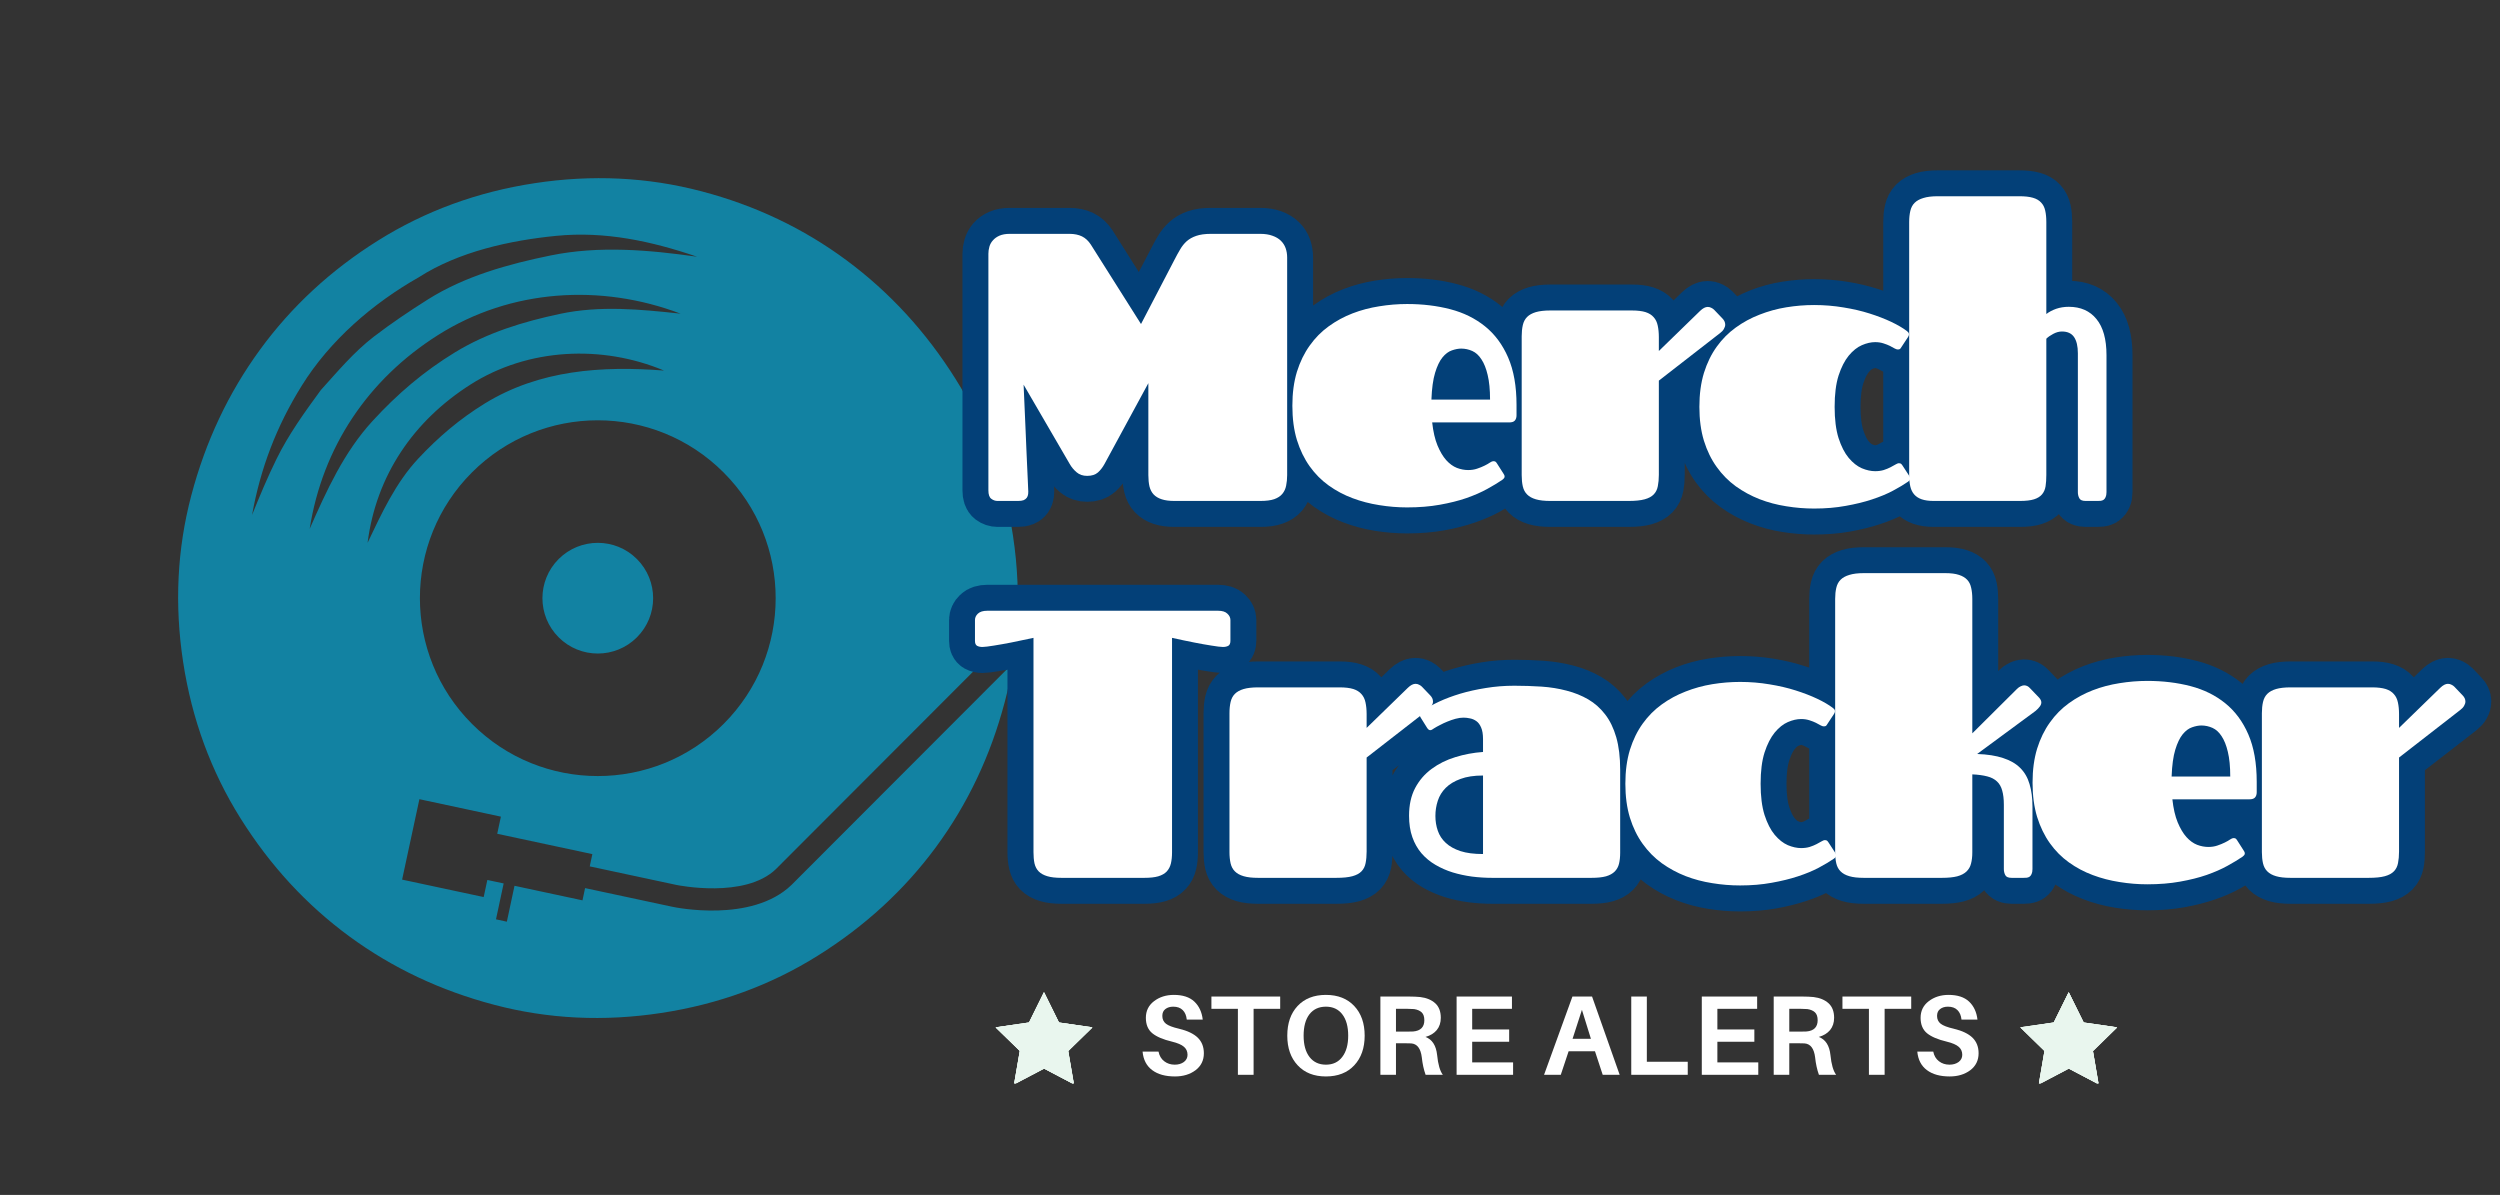
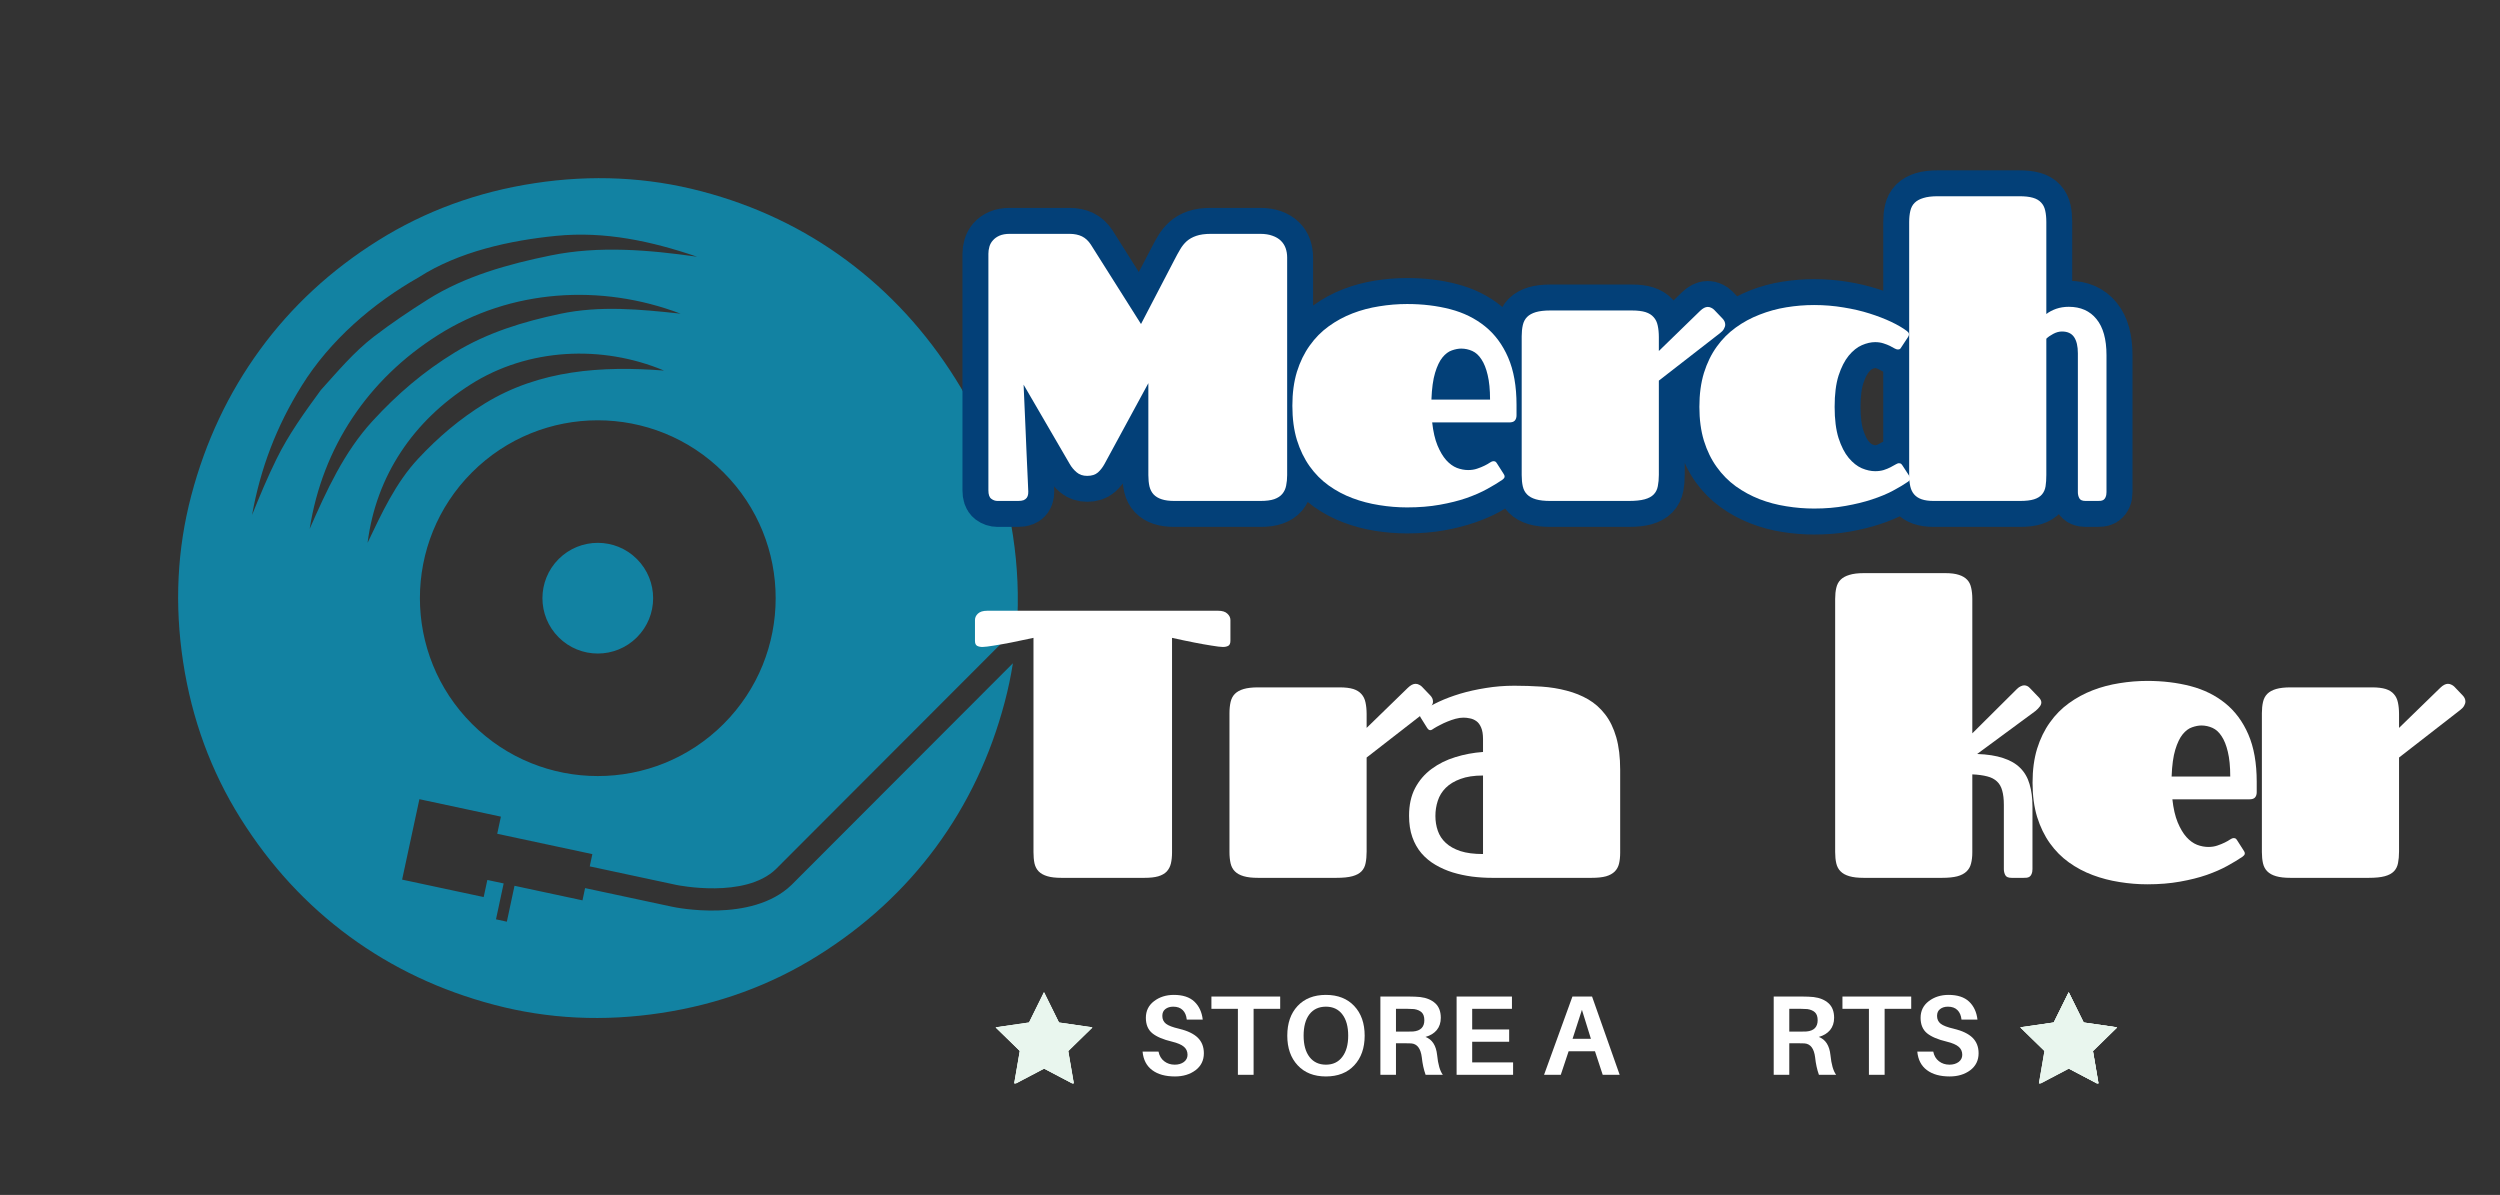
<svg xmlns="http://www.w3.org/2000/svg" zoomAndPan="magnify" preserveAspectRatio="xMidYMid meet" version="1.0" viewBox="24.42 113.68 308.44 147.43">
  <rect x="24.42" y="113.68" width="308.44" height="147.43" fill="#333333" stroke="none" />
  <defs>
    <g />
    <clipPath id="08b37fe6a5">
      <path d="M 46 135 L 150 135 L 150 240 L 46 240 Z M 46 135 " clip-rule="nonzero" />
    </clipPath>
    <clipPath id="048593dfec">
      <path d="M 98.133 113.68 L 171.852 187.395 L 98.133 261.109 L 24.418 187.395 Z M 98.133 113.68 " clip-rule="nonzero" />
    </clipPath>
    <clipPath id="7cb8096e3d">
      <path d="M 98.133 113.68 L 171.852 187.395 L 98.133 261.109 L 24.418 187.395 Z M 98.133 113.68 " clip-rule="nonzero" />
    </clipPath>
    <clipPath id="e1578f2968">
      <path d="M 147.254 236.09 L 159.254 236.09 L 159.254 247.34 L 147.254 247.34 Z M 147.254 236.09 " clip-rule="nonzero" />
    </clipPath>
    <clipPath id="0cfeff1da4">
      <path d="M 273.68 236.09 L 285.68 236.09 L 285.68 247.34 L 273.68 247.34 Z M 273.68 236.09 " clip-rule="nonzero" />
    </clipPath>
  </defs>
  <g clip-path="url(#08b37fe6a5)">
    <g clip-path="url(#048593dfec)">
      <g clip-path="url(#7cb8096e3d)">
        <path fill="#1282a2" d="M 139.914 218.164 C 143.812 212.867 146.641 206.898 148.387 200.266 C 148.805 198.695 149.133 197.109 149.387 195.512 L 122.062 222.871 C 117.156 227.586 107.734 225.637 107.336 225.547 L 96.605 223.25 L 96.285 224.762 L 87.898 222.965 L 86.953 227.395 L 85.613 227.102 L 86.559 222.676 L 84.547 222.246 L 84.094 224.355 L 74.031 222.203 L 76.164 212.281 L 86.219 214.434 L 85.766 216.547 L 97.504 219.059 L 97.18 220.57 L 107.91 222.867 C 107.992 222.879 116.309 224.598 120.141 220.914 L 149.875 191.141 C 150.133 187.398 149.98 183.598 149.391 179.73 C 148.312 172.672 145.957 166.242 142.309 160.43 C 138.664 154.621 134.184 149.742 128.875 145.805 C 123.562 141.863 117.59 139.02 110.949 137.277 C 104.305 135.531 97.453 135.203 90.383 136.281 C 83.32 137.355 76.875 139.715 71.059 143.359 C 65.238 147.004 60.379 151.5 56.484 156.844 C 52.586 162.188 49.77 168.176 48.02 174.812 C 46.27 181.445 45.938 188.285 47.012 195.344 C 48.09 202.402 50.453 208.84 54.098 214.648 C 57.746 220.461 62.215 225.312 67.52 229.207 C 72.828 233.102 78.797 235.918 85.438 237.66 C 92.082 239.406 98.934 239.734 106 238.656 C 113.066 237.582 119.512 235.223 125.332 231.578 C 131.152 227.934 136.012 223.465 139.914 218.164 Z M 61.641 161.277 C 65.105 155.691 70.418 151.098 76.105 147.879 C 81.012 144.723 87.344 143.34 93.051 142.777 C 99.027 142.184 104.816 143.434 110.426 145.355 C 104.445 144.508 98.348 143.973 92.367 145.195 C 87.133 146.262 81.754 147.754 77.184 150.641 C 74.891 152.09 72.699 153.566 70.543 155.215 C 68.086 157.105 66.07 159.52 64.004 161.805 C 62.008 164.531 60.039 167.254 58.543 170.293 C 57.422 172.566 56.465 174.871 55.516 177.219 C 56.566 171.422 58.527 166.285 61.641 161.277 Z M 70.391 165.613 C 66.855 169.461 64.707 174.207 62.625 178.93 C 64.219 168.82 69.836 160.473 78.457 155.02 C 87.43 149.336 98.57 148.645 108.387 152.379 C 103.438 151.844 98.445 151.355 93.52 152.402 C 88.992 153.363 84.555 154.711 80.578 157.137 C 76.715 159.492 73.449 162.277 70.391 165.613 Z M 82.465 161.125 C 89.559 156.605 98.688 156.191 106.344 159.398 C 98.664 158.805 90.98 159.316 84.238 163.457 C 81.141 165.363 78.527 167.586 76.035 170.246 C 73.234 173.238 71.512 177 69.77 180.648 C 70.84 172.316 75.445 165.594 82.465 161.125 Z M 82.656 202.996 C 74.086 194.43 74.082 180.531 82.652 171.961 C 91.223 163.391 105.121 163.395 113.688 171.965 C 122.262 180.535 122.262 194.43 113.691 203 C 105.121 211.57 91.227 211.57 82.656 202.996 Z M 103 192.309 C 100.336 194.977 96.012 194.977 93.344 192.309 C 90.676 189.641 90.676 185.32 93.344 182.652 C 96.012 179.988 100.336 179.988 103 182.652 C 105.668 185.32 105.668 189.645 103 192.309 Z M 103 192.309 " fill-opacity="1" fill-rule="nonzero" data-noir-inline-fill="" style="--noir-inline-fill: #60ceed;" />
      </g>
    </g>
  </g>
  <path stroke-linecap="butt" transform="matrix(0.75, 0, 0, 0.75, 144.255, 135.735)" fill="none" stroke-linejoin="miter" d="M 29.129 33.635 L 21.936 46.88 C 21.629 47.453 21.264 47.927 20.837 48.302 C 20.405 48.682 19.816 48.869 19.061 48.869 C 18.368 48.869 17.79 48.677 17.332 48.286 C 16.874 47.901 16.493 47.442 16.186 46.911 L 8.598 33.88 C 8.717 36.63 8.832 39.171 8.936 41.494 C 8.973 42.494 9.014 43.494 9.056 44.494 C 9.098 45.494 9.139 46.421 9.181 47.281 C 9.217 48.135 9.254 48.895 9.285 49.557 C 9.316 50.218 9.342 50.708 9.363 51.01 C 9.384 51.317 9.379 51.593 9.348 51.838 C 9.316 52.083 9.238 52.291 9.118 52.463 C 8.993 52.64 8.822 52.77 8.598 52.864 C 8.374 52.953 8.066 53 7.681 53 L 4.316 53 C 3.947 53 3.603 52.885 3.29 52.651 C 2.973 52.411 2.816 51.947 2.816 51.255 L 2.816 12.338 C 2.816 11.953 2.868 11.562 2.983 11.177 C 3.098 10.786 3.29 10.437 3.566 10.119 C 3.842 9.802 4.202 9.546 4.65 9.354 C 5.098 9.161 5.65 9.062 6.301 9.062 L 16.155 9.062 C 16.952 9.062 17.634 9.203 18.207 9.479 C 18.775 9.755 19.264 10.208 19.67 10.838 L 27.905 23.906 L 33.41 13.349 C 33.738 12.713 34.051 12.14 34.358 11.619 C 34.665 11.099 35.025 10.651 35.447 10.276 C 35.863 9.895 36.384 9.599 37.004 9.385 C 37.629 9.171 38.426 9.062 39.405 9.062 L 47.545 9.062 C 48.322 9.062 48.988 9.166 49.551 9.369 C 50.113 9.572 50.572 9.849 50.926 10.197 C 51.285 10.541 51.545 10.953 51.707 11.421 C 51.868 11.89 51.952 12.401 51.952 12.953 L 51.952 48.75 C 51.952 49.38 51.9 49.958 51.801 50.474 C 51.697 50.994 51.488 51.442 51.17 51.822 C 50.853 52.197 50.405 52.489 49.827 52.692 C 49.243 52.901 48.483 53 47.545 53 L 33.41 53 C 32.577 53 31.879 52.906 31.332 52.724 C 30.78 52.541 30.342 52.276 30.014 51.927 C 29.686 51.583 29.457 51.145 29.327 50.614 C 29.191 50.083 29.129 49.463 29.129 48.75 Z M 81.728 47.921 C 82.275 47.921 82.775 47.843 83.223 47.692 C 83.676 47.541 84.077 47.369 84.431 47.187 C 84.79 47.005 85.087 46.833 85.322 46.682 C 85.556 46.531 85.733 46.453 85.858 46.453 C 86.04 46.453 86.165 46.484 86.238 46.546 C 86.311 46.604 86.394 46.718 86.499 46.88 L 87.572 48.531 C 87.67 48.697 87.723 48.838 87.723 48.963 C 87.723 49.104 87.681 49.218 87.598 49.296 C 87.519 49.38 87.436 49.453 87.353 49.51 C 86.681 49.979 85.858 50.484 84.879 51.026 C 83.9 51.567 82.759 52.062 81.467 52.51 C 80.17 52.958 78.707 53.333 77.077 53.63 C 75.441 53.921 73.65 54.072 71.691 54.072 C 70.16 54.072 68.629 53.947 67.103 53.703 C 65.572 53.458 64.108 53.072 62.712 52.541 C 61.311 52.01 60.014 51.317 58.811 50.463 C 57.608 49.604 56.561 48.552 55.676 47.307 C 54.785 46.067 54.087 44.619 53.577 42.979 C 53.066 41.338 52.811 39.458 52.811 37.333 C 52.811 35.255 53.066 33.395 53.577 31.75 C 54.087 30.109 54.785 28.666 55.676 27.421 C 56.561 26.177 57.608 25.125 58.811 24.255 C 60.014 23.39 61.311 22.687 62.712 22.145 C 64.108 21.604 65.572 21.213 67.103 20.968 C 68.629 20.724 70.16 20.599 71.691 20.599 C 74.238 20.599 76.613 20.885 78.806 21.458 C 80.999 22.026 82.9 22.963 84.509 24.27 C 86.124 25.578 87.384 27.291 88.306 29.411 C 89.223 31.531 89.681 34.135 89.681 37.213 L 89.681 38.927 C 89.681 39.291 89.587 39.578 89.405 39.781 C 89.223 39.989 88.915 40.088 88.488 40.088 L 75.822 40.088 C 75.983 41.599 76.275 42.859 76.691 43.869 C 77.113 44.875 77.592 45.682 78.129 46.286 C 78.67 46.885 79.259 47.307 79.889 47.552 C 80.525 47.796 81.134 47.921 81.728 47.921 Z M 85.337 36.328 C 85.337 34.692 85.207 33.343 84.952 32.27 C 84.697 31.203 84.358 30.343 83.931 29.703 C 83.499 29.057 82.993 28.604 82.415 28.338 C 81.832 28.072 81.228 27.942 80.592 27.942 C 80.124 27.942 79.613 28.036 79.061 28.218 C 78.514 28.401 77.999 28.786 77.519 29.38 C 77.04 29.974 76.629 30.817 76.295 31.921 C 75.957 33.02 75.759 34.489 75.697 36.328 Z M 90.54 25.921 C 90.54 25.229 90.603 24.614 90.728 24.072 C 90.848 23.531 91.082 23.088 91.431 22.739 C 91.775 22.395 92.254 22.13 92.868 21.947 C 93.478 21.76 94.275 21.671 95.254 21.671 L 108.655 21.671 C 109.592 21.671 110.348 21.76 110.92 21.947 C 111.488 22.13 111.941 22.406 112.264 22.77 C 112.592 23.14 112.811 23.599 112.926 24.151 C 113.035 24.697 113.092 25.343 113.092 26.078 L 113.092 28.338 L 119.884 21.729 C 120.332 21.302 120.749 21.088 121.139 21.088 C 121.363 21.088 121.561 21.135 121.733 21.229 C 121.91 21.317 122.056 21.427 122.181 21.546 L 123.556 22.984 C 123.863 23.291 124.014 23.63 124.014 23.994 C 124.014 24.218 123.947 24.447 123.816 24.682 C 123.681 24.916 123.473 25.145 123.186 25.375 L 113.092 33.203 L 113.092 48.687 C 113.092 49.401 113.04 50.026 112.936 50.567 C 112.837 51.109 112.613 51.557 112.264 51.916 C 111.92 52.27 111.42 52.541 110.764 52.724 C 110.113 52.906 109.228 53 108.103 53 L 95.254 53 C 94.275 53 93.478 52.906 92.868 52.724 C 92.254 52.541 91.775 52.276 91.431 51.927 C 91.082 51.583 90.848 51.145 90.728 50.614 C 90.603 50.083 90.54 49.463 90.54 48.75 Z M 142.009 37.52 C 142.009 39.578 142.228 41.291 142.665 42.661 C 143.108 44.026 143.66 45.109 144.337 45.916 C 145.009 46.724 145.733 47.291 146.509 47.614 C 147.285 47.942 148.009 48.104 148.681 48.104 C 149.191 48.104 149.66 48.036 150.087 47.906 C 150.514 47.776 150.894 47.619 151.217 47.447 C 151.545 47.276 151.822 47.119 152.045 46.989 C 152.269 46.854 152.441 46.791 152.566 46.791 C 152.749 46.791 152.879 46.817 152.947 46.88 C 153.019 46.942 153.108 47.052 153.207 47.218 L 154.28 48.869 C 154.379 49.031 154.431 49.177 154.431 49.296 C 154.431 49.442 154.389 49.552 154.311 49.635 C 154.228 49.718 154.144 49.786 154.066 49.849 C 153.389 50.317 152.566 50.812 151.587 51.333 C 150.608 51.854 149.473 52.328 148.176 52.755 C 146.879 53.182 145.436 53.541 143.848 53.828 C 142.254 54.114 140.519 54.255 138.644 54.255 C 137.113 54.255 135.587 54.13 134.056 53.885 C 132.525 53.64 131.061 53.244 129.665 52.692 C 128.269 52.145 126.967 51.437 125.764 50.567 C 124.561 49.703 123.514 48.651 122.629 47.416 C 121.738 46.182 121.04 44.744 120.53 43.104 C 120.019 41.458 119.769 39.599 119.769 37.52 C 119.769 35.437 120.019 33.578 120.53 31.937 C 121.04 30.291 121.738 28.854 122.629 27.619 C 123.514 26.385 124.561 25.338 125.764 24.468 C 126.967 23.604 128.269 22.895 129.665 22.343 C 131.061 21.791 132.525 21.395 134.056 21.151 C 135.587 20.906 137.113 20.781 138.644 20.781 C 140.316 20.781 141.931 20.911 143.478 21.166 C 145.03 21.421 146.462 21.755 147.78 22.177 C 149.092 22.593 150.275 23.052 151.327 23.552 C 152.379 24.052 153.228 24.546 153.879 25.036 C 153.962 25.099 154.045 25.166 154.124 25.25 C 154.207 25.333 154.249 25.442 154.249 25.588 C 154.249 25.729 154.197 25.869 154.098 26.015 L 153.025 27.666 C 152.92 27.828 152.837 27.942 152.764 28.005 C 152.691 28.062 152.566 28.093 152.384 28.093 C 152.259 28.093 152.098 28.036 151.894 27.911 C 151.686 27.791 151.431 27.651 151.129 27.5 C 150.822 27.343 150.462 27.203 150.056 27.072 C 149.65 26.937 149.191 26.869 148.681 26.869 C 148.009 26.869 147.285 27.041 146.509 27.375 C 145.733 27.713 145.009 28.291 144.337 29.104 C 143.66 29.921 143.108 31.01 142.665 32.38 C 142.228 33.744 142.009 35.458 142.009 37.52 Z M 176.832 22.25 C 177.28 21.906 177.822 21.619 178.457 21.395 C 179.087 21.171 179.78 21.057 180.535 21.057 C 182.493 21.057 184.019 21.729 185.108 23.078 C 186.202 24.421 186.749 26.401 186.749 29.015 L 186.749 51.562 C 186.749 51.911 186.702 52.177 186.608 52.375 C 186.519 52.567 186.405 52.708 186.275 52.802 C 186.139 52.895 185.983 52.947 185.795 52.968 C 185.613 52.989 185.431 53 185.249 53 L 183.29 53 C 182.759 53 182.415 52.849 182.264 52.541 C 182.113 52.234 182.035 51.911 182.035 51.562 L 182.035 28.708 C 182.035 27.546 181.827 26.656 181.41 26.046 C 180.988 25.432 180.322 25.13 179.405 25.13 C 178.936 25.13 178.462 25.255 177.983 25.51 C 177.504 25.765 177.118 26.036 176.832 26.322 L 176.832 48.718 C 176.832 49.432 176.79 50.052 176.712 50.583 C 176.629 51.114 176.436 51.557 176.129 51.916 C 175.822 52.27 175.384 52.541 174.816 52.724 C 174.243 52.906 173.467 53 172.488 53 L 158.322 53 C 157.53 53 156.868 52.906 156.348 52.724 C 155.832 52.541 155.415 52.276 155.108 51.927 C 154.806 51.583 154.592 51.145 154.467 50.614 C 154.348 50.083 154.285 49.463 154.285 48.75 L 154.285 7.135 C 154.285 6.442 154.348 5.828 154.467 5.286 C 154.592 4.744 154.827 4.302 155.17 3.953 C 155.519 3.609 155.999 3.343 156.608 3.161 C 157.223 2.974 158.019 2.885 158.999 2.885 L 172.394 2.885 C 173.316 2.885 174.066 2.968 174.644 3.13 C 175.228 3.291 175.681 3.552 176.009 3.911 C 176.332 4.265 176.551 4.708 176.665 5.239 C 176.78 5.77 176.832 6.401 176.832 7.135 Z M 176.832 22.25 " stroke="#034078" stroke-width="8.538" stroke-opacity="1" stroke-miterlimit="4" data-noir-inline-color="" style="--noir-inline-color: #85c8fc;" />
-   <path stroke-linecap="butt" transform="matrix(0.75, 0, 0, 0.75, 144.255, 135.735)" fill="none" stroke-linejoin="miter" d="M 10.217 75.531 C 8.894 75.817 7.67 76.072 6.545 76.296 C 6.056 76.401 5.572 76.489 5.092 76.572 C 4.613 76.656 4.16 76.729 3.733 76.802 C 3.306 76.875 2.92 76.927 2.587 76.968 C 2.249 77.01 1.999 77.031 1.837 77.031 C 1.488 77.031 1.197 76.963 0.962 76.833 C 0.728 76.697 0.613 76.427 0.613 76.02 L 0.613 72.593 C 0.613 72.208 0.775 71.854 1.103 71.541 C 1.426 71.224 1.936 71.062 2.629 71.062 L 40.603 71.062 C 41.295 71.062 41.806 71.224 42.129 71.541 C 42.457 71.854 42.618 72.208 42.618 72.593 L 42.618 76.02 C 42.618 76.427 42.504 76.697 42.269 76.833 C 42.035 76.963 41.743 77.031 41.394 77.031 C 41.212 77.031 40.957 77.01 40.629 76.968 C 40.306 76.927 39.926 76.875 39.499 76.802 C 39.072 76.729 38.618 76.656 38.139 76.572 C 37.66 76.489 37.176 76.401 36.686 76.296 C 35.561 76.072 34.337 75.817 33.014 75.531 L 33.014 110.807 C 33.014 111.5 32.952 112.109 32.827 112.63 C 32.707 113.151 32.478 113.588 32.139 113.942 C 31.806 114.302 31.342 114.567 30.749 114.739 C 30.155 114.911 29.405 115 28.483 115 L 14.837 115 C 13.879 115 13.098 114.906 12.499 114.724 C 11.894 114.541 11.426 114.276 11.092 113.927 C 10.754 113.583 10.525 113.145 10.405 112.614 C 10.28 112.083 10.217 111.463 10.217 110.75 Z M 42.473 87.921 C 42.473 87.229 42.535 86.614 42.655 86.072 C 42.78 85.531 43.014 85.088 43.358 84.739 C 43.707 84.395 44.186 84.13 44.795 83.947 C 45.41 83.76 46.207 83.671 47.186 83.671 L 60.587 83.671 C 61.525 83.671 62.28 83.76 62.848 83.947 C 63.42 84.13 63.868 84.406 64.197 84.77 C 64.519 85.14 64.738 85.599 64.853 86.151 C 64.967 86.697 65.019 87.343 65.019 88.078 L 65.019 90.338 L 71.811 83.729 C 72.264 83.302 72.681 83.088 73.066 83.088 C 73.29 83.088 73.493 83.135 73.665 83.229 C 73.837 83.317 73.983 83.427 74.108 83.546 L 75.483 84.984 C 75.79 85.291 75.941 85.63 75.941 85.994 C 75.941 86.218 75.879 86.447 75.743 86.682 C 75.613 86.916 75.405 87.145 75.118 87.375 L 65.019 95.203 L 65.019 110.687 C 65.019 111.401 64.973 112.026 64.868 112.567 C 64.764 113.109 64.54 113.557 64.197 113.916 C 63.848 114.27 63.348 114.541 62.697 114.724 C 62.045 114.906 61.155 115 60.035 115 L 47.186 115 C 46.207 115 45.41 114.906 44.795 114.724 C 44.186 114.541 43.707 114.276 43.358 113.927 C 43.014 113.583 42.78 113.145 42.655 112.614 C 42.535 112.083 42.473 111.463 42.473 110.75 Z M 85.681 115 C 84.577 115 83.473 114.927 82.358 114.786 C 81.249 114.645 80.186 114.411 79.176 114.099 C 78.165 113.781 77.223 113.369 76.348 112.859 C 75.473 112.349 74.712 111.718 74.066 110.963 C 73.426 110.208 72.92 109.317 72.551 108.302 C 72.186 107.281 72.004 106.109 72.004 104.781 C 72.004 103.005 72.337 101.489 73.014 100.224 C 73.686 98.958 74.587 97.906 75.717 97.072 C 76.853 96.234 78.15 95.593 79.618 95.145 C 81.087 94.692 82.608 94.411 84.181 94.286 L 84.181 92.177 C 84.181 91.38 84.077 90.75 83.874 90.281 C 83.67 89.812 83.41 89.458 83.092 89.224 C 82.775 88.989 82.431 88.838 82.051 88.765 C 81.676 88.692 81.316 88.656 80.967 88.656 C 80.561 88.656 80.124 88.718 79.665 88.838 C 79.207 88.963 78.764 89.109 78.337 89.286 C 77.905 89.458 77.499 89.645 77.113 89.849 C 76.723 90.057 76.4 90.239 76.134 90.401 C 76.009 90.484 75.9 90.552 75.795 90.614 C 75.697 90.677 75.592 90.708 75.488 90.708 C 75.306 90.708 75.134 90.572 74.973 90.307 L 73.931 88.656 C 73.827 88.515 73.775 88.359 73.775 88.197 C 73.775 88.036 73.842 87.89 73.978 87.77 C 74.108 87.645 74.238 87.546 74.358 87.463 C 75.03 86.994 75.889 86.515 76.931 86.026 C 77.967 85.536 79.134 85.099 80.431 84.708 C 81.728 84.322 83.129 84.005 84.639 83.76 C 86.15 83.515 87.707 83.395 89.322 83.395 C 90.848 83.395 92.342 83.447 93.801 83.546 C 95.259 83.651 96.639 83.869 97.931 84.208 C 99.228 84.541 100.41 85.02 101.483 85.645 C 102.551 86.265 103.478 87.088 104.264 88.109 C 105.051 89.125 105.66 90.38 106.087 91.869 C 106.514 93.359 106.728 95.145 106.728 97.224 L 106.728 110.869 C 106.728 111.541 106.665 112.14 106.545 112.661 C 106.42 113.182 106.186 113.614 105.842 113.958 C 105.493 114.307 105.014 114.567 104.405 114.739 C 103.79 114.911 102.993 115 102.019 115 Z M 84.181 98.171 C 82.712 98.171 81.478 98.354 80.478 98.724 C 79.478 99.088 78.67 99.578 78.061 100.192 C 77.447 100.802 77.009 101.51 76.743 102.317 C 76.478 103.125 76.348 103.953 76.348 104.812 C 76.348 105.666 76.478 106.479 76.743 107.244 C 77.009 108.01 77.447 108.677 78.061 109.25 C 78.67 109.817 79.478 110.27 80.478 110.593 C 81.478 110.921 82.712 111.083 84.181 111.083 Z M 129.832 99.52 C 129.832 101.578 130.051 103.291 130.493 104.661 C 130.931 106.026 131.488 107.109 132.16 107.916 C 132.832 108.724 133.556 109.291 134.332 109.614 C 135.108 109.942 135.832 110.104 136.504 110.104 C 137.014 110.104 137.483 110.036 137.91 109.906 C 138.337 109.776 138.717 109.619 139.045 109.447 C 139.368 109.276 139.644 109.119 139.868 108.989 C 140.092 108.854 140.264 108.791 140.389 108.791 C 140.572 108.791 140.702 108.817 140.769 108.88 C 140.842 108.942 140.931 109.052 141.03 109.218 L 142.103 110.869 C 142.207 111.031 142.254 111.177 142.254 111.296 C 142.254 111.442 142.212 111.552 142.134 111.635 C 142.051 111.718 141.973 111.786 141.889 111.849 C 141.217 112.317 140.389 112.812 139.41 113.333 C 138.431 113.854 137.295 114.328 135.999 114.755 C 134.702 115.182 133.259 115.541 131.67 115.828 C 130.077 116.114 128.342 116.255 126.467 116.255 C 124.936 116.255 123.41 116.13 121.879 115.885 C 120.348 115.64 118.884 115.244 117.488 114.692 C 116.092 114.145 114.79 113.437 113.587 112.567 C 112.384 111.703 111.337 110.651 110.452 109.416 C 109.566 108.182 108.863 106.744 108.358 105.104 C 107.848 103.458 107.592 101.599 107.592 99.52 C 107.592 97.437 107.848 95.578 108.358 93.937 C 108.863 92.291 109.566 90.854 110.452 89.619 C 111.337 88.385 112.384 87.338 113.587 86.468 C 114.79 85.604 116.092 84.895 117.488 84.343 C 118.884 83.791 120.348 83.395 121.879 83.151 C 123.41 82.906 124.936 82.781 126.467 82.781 C 128.139 82.781 129.754 82.911 131.301 83.166 C 132.853 83.421 134.285 83.755 135.603 84.177 C 136.915 84.593 138.098 85.052 139.15 85.552 C 140.202 86.052 141.051 86.546 141.707 87.036 C 141.785 87.099 141.868 87.166 141.952 87.25 C 142.03 87.333 142.072 87.442 142.072 87.588 C 142.072 87.729 142.019 87.869 141.92 88.015 L 140.848 89.666 C 140.749 89.828 140.66 89.942 140.587 90.005 C 140.514 90.062 140.389 90.093 140.207 90.093 C 140.082 90.093 139.92 90.036 139.717 89.911 C 139.514 89.791 139.259 89.651 138.952 89.5 C 138.644 89.343 138.29 89.203 137.879 89.072 C 137.473 88.937 137.014 88.869 136.504 88.869 C 135.832 88.869 135.108 89.041 134.332 89.375 C 133.556 89.713 132.832 90.291 132.16 91.104 C 131.488 91.921 130.931 93.01 130.493 94.38 C 130.051 95.744 129.832 97.458 129.832 99.52 Z M 142.108 69.135 C 142.108 68.442 142.17 67.828 142.29 67.286 C 142.415 66.744 142.65 66.302 142.993 65.953 C 143.342 65.609 143.822 65.343 144.431 65.161 C 145.045 64.974 145.842 64.885 146.822 64.885 L 160.223 64.885 C 161.16 64.885 161.915 64.974 162.483 65.161 C 163.056 65.343 163.504 65.609 163.832 65.953 C 164.155 66.302 164.379 66.744 164.488 67.286 C 164.603 67.828 164.655 68.442 164.655 69.135 L 164.655 91.229 L 171.999 83.947 C 172.223 83.724 172.436 83.562 172.644 83.474 C 172.848 83.38 173.03 83.333 173.191 83.333 C 173.561 83.333 173.879 83.484 174.139 83.791 L 175.67 85.385 C 175.894 85.651 176.009 85.906 176.009 86.151 C 176.009 86.375 175.931 86.599 175.78 86.822 C 175.624 87.046 175.374 87.291 175.03 87.557 L 165.452 94.625 C 167.144 94.682 168.572 94.906 169.738 95.281 C 170.9 95.656 171.837 96.203 172.551 96.916 C 173.264 97.63 173.78 98.52 174.098 99.578 C 174.41 100.64 174.572 101.875 174.572 103.281 L 174.572 113.562 C 174.572 113.911 174.525 114.177 174.431 114.375 C 174.342 114.567 174.228 114.708 174.098 114.802 C 173.962 114.895 173.806 114.947 173.624 114.968 C 173.436 114.989 173.254 115 173.072 115 L 171.113 115 C 170.582 115 170.238 114.849 170.087 114.541 C 169.936 114.234 169.858 113.911 169.858 113.562 L 169.858 102.974 C 169.858 102.036 169.769 101.26 169.598 100.635 C 169.426 100.015 169.134 99.515 168.728 99.135 C 168.316 98.76 167.785 98.484 167.118 98.312 C 166.457 98.135 165.634 98.031 164.655 97.989 L 164.655 110.807 C 164.655 111.5 164.592 112.109 164.457 112.63 C 164.327 113.151 164.077 113.588 163.707 113.942 C 163.342 114.302 162.832 114.567 162.181 114.739 C 161.525 114.911 160.691 115 159.67 115 L 146.822 115 C 145.842 115 145.045 114.906 144.431 114.724 C 143.822 114.541 143.342 114.276 142.993 113.927 C 142.65 113.583 142.415 113.145 142.29 112.614 C 142.17 112.083 142.108 111.463 142.108 110.75 Z M 203.488 109.921 C 204.04 109.921 204.54 109.843 204.988 109.692 C 205.436 109.541 205.837 109.369 206.197 109.187 C 206.551 109.005 206.848 108.833 207.082 108.682 C 207.316 108.531 207.499 108.453 207.618 108.453 C 207.801 108.453 207.931 108.484 208.004 108.546 C 208.072 108.604 208.16 108.718 208.259 108.88 L 209.332 110.531 C 209.436 110.697 209.483 110.838 209.483 110.963 C 209.483 111.104 209.447 111.218 209.363 111.296 C 209.28 111.38 209.202 111.453 209.118 111.51 C 208.447 111.979 207.618 112.484 206.639 113.026 C 205.66 113.567 204.525 114.062 203.228 114.51 C 201.931 114.958 200.467 115.333 198.837 115.63 C 197.207 115.921 195.41 116.072 193.452 116.072 C 191.926 116.072 190.394 115.947 188.863 115.703 C 187.332 115.458 185.868 115.072 184.473 114.541 C 183.077 114.01 181.775 113.317 180.572 112.463 C 179.368 111.604 178.322 110.552 177.436 109.307 C 176.551 108.067 175.853 106.619 175.342 104.979 C 174.832 103.338 174.577 101.458 174.577 99.333 C 174.577 97.255 174.832 95.395 175.342 93.75 C 175.853 92.109 176.551 90.666 177.436 89.421 C 178.322 88.177 179.368 87.125 180.572 86.255 C 181.775 85.39 183.077 84.687 184.473 84.145 C 185.868 83.604 187.332 83.213 188.863 82.968 C 190.394 82.724 191.926 82.599 193.452 82.599 C 196.004 82.599 198.374 82.885 200.566 83.458 C 202.759 84.026 204.66 84.963 206.275 86.27 C 207.884 87.578 209.15 89.291 210.066 91.411 C 210.983 93.531 211.441 96.135 211.441 99.213 L 211.441 100.927 C 211.441 101.291 211.353 101.578 211.17 101.781 C 210.983 101.989 210.681 102.088 210.249 102.088 L 197.582 102.088 C 197.749 103.599 198.035 104.859 198.457 105.869 C 198.874 106.875 199.353 107.682 199.894 108.286 C 200.436 108.885 201.019 109.307 201.655 109.552 C 202.285 109.796 202.894 109.921 203.488 109.921 Z M 207.098 98.328 C 207.098 96.692 206.973 95.343 206.717 94.27 C 206.462 93.203 206.118 92.343 205.691 91.703 C 205.264 91.057 204.759 90.604 204.176 90.338 C 203.598 90.072 202.988 89.942 202.358 89.942 C 201.889 89.942 201.379 90.036 200.827 90.218 C 200.275 90.401 199.759 90.786 199.28 91.38 C 198.801 91.974 198.394 92.817 198.056 93.921 C 197.723 95.02 197.525 96.489 197.462 98.328 Z M 212.306 87.921 C 212.306 87.229 212.368 86.614 212.488 86.072 C 212.613 85.531 212.848 85.088 213.191 84.739 C 213.54 84.395 214.019 84.13 214.629 83.947 C 215.243 83.76 216.04 83.671 217.019 83.671 L 230.42 83.671 C 231.358 83.671 232.113 83.76 232.681 83.947 C 233.254 84.13 233.702 84.406 234.03 84.77 C 234.353 85.14 234.572 85.599 234.686 86.151 C 234.801 86.697 234.853 87.343 234.853 88.078 L 234.853 90.338 L 241.644 83.729 C 242.098 83.302 242.514 83.088 242.9 83.088 C 243.124 83.088 243.327 83.135 243.499 83.229 C 243.67 83.317 243.816 83.427 243.941 83.546 L 245.316 84.984 C 245.624 85.291 245.775 85.63 245.775 85.994 C 245.775 86.218 245.712 86.447 245.577 86.682 C 245.447 86.916 245.238 87.145 244.952 87.375 L 234.853 95.203 L 234.853 110.687 C 234.853 111.401 234.806 112.026 234.702 112.567 C 234.598 113.109 234.374 113.557 234.03 113.916 C 233.681 114.27 233.181 114.541 232.53 114.724 C 231.879 114.906 230.988 115 229.868 115 L 217.019 115 C 216.04 115 215.243 114.906 214.629 114.724 C 214.019 114.541 213.54 114.276 213.191 113.927 C 212.848 113.583 212.613 113.145 212.488 112.614 C 212.368 112.083 212.306 111.463 212.306 110.75 Z M 212.306 87.921 " stroke="#034078" stroke-width="8.538" stroke-opacity="1" stroke-miterlimit="4" data-noir-inline-color="" style="--noir-inline-color: #85c8fc;" />
  <g fill="#ffffff" fill-opacity="1" data-noir-inline-fill="" style="--noir-inline-fill: #e8e6e3;">
    <g transform="translate(144.255, 175.485)">
      <g>
        <path d="M 21.844 -14.531 L 16.453 -4.594 C 16.223 -4.164 15.945 -3.805 15.625 -3.516 C 15.301 -3.234 14.859 -3.094 14.297 -3.094 C 13.773 -3.094 13.344 -3.238 13 -3.531 C 12.656 -3.82 12.367 -4.164 12.141 -4.562 L 6.453 -14.344 C 6.547 -12.281 6.629 -10.375 6.703 -8.625 C 6.734 -7.875 6.766 -7.125 6.797 -6.375 C 6.828 -5.625 6.859 -4.926 6.891 -4.281 C 6.922 -3.645 6.945 -3.078 6.969 -2.578 C 6.988 -2.086 7.004 -1.723 7.016 -1.484 C 7.035 -1.254 7.035 -1.047 7.016 -0.859 C 6.992 -0.68 6.938 -0.523 6.844 -0.391 C 6.75 -0.266 6.617 -0.164 6.453 -0.094 C 6.285 -0.031 6.055 0 5.766 0 L 3.234 0 C 2.961 0 2.707 -0.086 2.469 -0.266 C 2.227 -0.441 2.109 -0.789 2.109 -1.312 L 2.109 -30.5 C 2.109 -30.789 2.148 -31.082 2.234 -31.375 C 2.316 -31.664 2.461 -31.926 2.672 -32.156 C 2.879 -32.395 3.148 -32.586 3.484 -32.734 C 3.828 -32.879 4.242 -32.953 4.734 -32.953 L 12.125 -32.953 C 12.719 -32.953 13.227 -32.848 13.656 -32.641 C 14.082 -32.43 14.445 -32.094 14.75 -31.625 L 20.938 -21.828 L 25.062 -29.75 C 25.301 -30.219 25.535 -30.645 25.766 -31.031 C 25.992 -31.426 26.266 -31.766 26.578 -32.047 C 26.898 -32.328 27.289 -32.547 27.75 -32.703 C 28.219 -32.867 28.82 -32.953 29.562 -32.953 L 35.656 -32.953 C 36.238 -32.953 36.738 -32.875 37.156 -32.719 C 37.582 -32.57 37.926 -32.367 38.188 -32.109 C 38.457 -31.848 38.656 -31.539 38.781 -31.188 C 38.906 -30.832 38.969 -30.453 38.969 -30.047 L 38.969 -3.188 C 38.969 -2.719 38.926 -2.285 38.844 -1.891 C 38.77 -1.504 38.613 -1.164 38.375 -0.875 C 38.145 -0.594 37.812 -0.375 37.375 -0.219 C 36.938 -0.07 36.363 0 35.656 0 L 25.062 0 C 24.438 0 23.914 -0.066 23.5 -0.203 C 23.082 -0.336 22.75 -0.535 22.5 -0.797 C 22.258 -1.055 22.086 -1.383 21.984 -1.781 C 21.891 -2.188 21.844 -2.656 21.844 -3.188 Z M 21.844 -14.531 " />
      </g>
    </g>
  </g>
  <g fill="#ffffff" fill-opacity="1" data-noir-inline-fill="" style="--noir-inline-fill: #e8e6e3;">
    <g transform="translate(182.648, 175.485)">
      <g>
        <path d="M 22.906 -3.812 C 23.312 -3.812 23.68 -3.867 24.016 -3.984 C 24.359 -4.098 24.664 -4.223 24.938 -4.359 C 25.207 -4.492 25.426 -4.617 25.594 -4.734 C 25.77 -4.848 25.906 -4.906 26 -4.906 C 26.133 -4.906 26.227 -4.883 26.281 -4.844 C 26.344 -4.801 26.41 -4.719 26.484 -4.594 L 27.281 -3.344 C 27.363 -3.227 27.406 -3.125 27.406 -3.031 C 27.406 -2.926 27.375 -2.844 27.312 -2.781 C 27.25 -2.719 27.188 -2.66 27.125 -2.609 C 26.625 -2.266 26.004 -1.891 25.266 -1.484 C 24.535 -1.078 23.68 -0.703 22.703 -0.359 C 21.734 -0.023 20.633 0.25 19.406 0.469 C 18.188 0.688 16.844 0.797 15.375 0.797 C 14.227 0.797 13.082 0.703 11.938 0.516 C 10.789 0.336 9.691 0.051 8.641 -0.344 C 7.586 -0.738 6.609 -1.258 5.703 -1.906 C 4.805 -2.551 4.023 -3.336 3.359 -4.266 C 2.691 -5.203 2.164 -6.285 1.781 -7.516 C 1.406 -8.742 1.219 -10.156 1.219 -11.75 C 1.219 -13.312 1.406 -14.707 1.781 -15.938 C 2.164 -17.164 2.691 -18.242 3.359 -19.172 C 4.023 -20.109 4.805 -20.898 5.703 -21.547 C 6.609 -22.203 7.586 -22.734 8.641 -23.141 C 9.691 -23.547 10.789 -23.836 11.938 -24.016 C 13.082 -24.203 14.227 -24.297 15.375 -24.297 C 17.289 -24.297 19.066 -24.082 20.703 -23.656 C 22.348 -23.227 23.773 -22.523 24.984 -21.547 C 26.203 -20.566 27.156 -19.281 27.844 -17.688 C 28.531 -16.102 28.875 -14.156 28.875 -11.844 L 28.875 -10.562 C 28.875 -10.281 28.801 -10.062 28.656 -9.906 C 28.52 -9.758 28.289 -9.688 27.969 -9.688 L 18.469 -9.688 C 18.594 -8.551 18.812 -7.602 19.125 -6.844 C 19.438 -6.094 19.797 -5.488 20.203 -5.031 C 20.609 -4.582 21.047 -4.266 21.516 -4.078 C 21.992 -3.898 22.457 -3.812 22.906 -3.812 Z M 25.609 -12.5 C 25.609 -13.727 25.508 -14.742 25.312 -15.547 C 25.125 -16.348 24.867 -16.988 24.547 -17.469 C 24.234 -17.957 23.859 -18.301 23.422 -18.5 C 22.984 -18.695 22.523 -18.797 22.047 -18.797 C 21.703 -18.797 21.32 -18.723 20.906 -18.578 C 20.488 -18.441 20.098 -18.148 19.734 -17.703 C 19.379 -17.266 19.078 -16.633 18.828 -15.812 C 18.578 -14.988 18.426 -13.883 18.375 -12.5 Z M 25.609 -12.5 " />
      </g>
    </g>
  </g>
  <g fill="#ffffff" fill-opacity="1" data-noir-inline-fill="" style="--noir-inline-fill: #e8e6e3;">
    <g transform="translate(210.051, 175.485)">
      <g>
        <path d="M 2.109 -20.312 C 2.109 -20.832 2.156 -21.297 2.25 -21.703 C 2.344 -22.109 2.52 -22.441 2.781 -22.703 C 3.039 -22.961 3.398 -23.16 3.859 -23.297 C 4.316 -23.43 4.91 -23.5 5.641 -23.5 L 15.703 -23.5 C 16.398 -23.5 16.961 -23.43 17.391 -23.297 C 17.816 -23.16 18.148 -22.953 18.391 -22.672 C 18.641 -22.398 18.805 -22.055 18.891 -21.641 C 18.984 -21.223 19.031 -20.742 19.031 -20.203 L 19.031 -18.5 L 24.125 -23.453 C 24.457 -23.773 24.77 -23.938 25.062 -23.938 C 25.227 -23.938 25.375 -23.898 25.5 -23.828 C 25.633 -23.766 25.75 -23.688 25.844 -23.594 L 26.875 -22.516 C 27.102 -22.285 27.219 -22.031 27.219 -21.75 C 27.219 -21.582 27.164 -21.41 27.062 -21.234 C 26.969 -21.055 26.812 -20.883 26.594 -20.719 L 19.031 -14.844 L 19.031 -3.234 C 19.031 -2.703 18.988 -2.234 18.906 -1.828 C 18.832 -1.422 18.664 -1.082 18.406 -0.812 C 18.145 -0.539 17.77 -0.336 17.281 -0.203 C 16.789 -0.066 16.125 0 15.281 0 L 5.641 0 C 4.91 0 4.316 -0.066 3.859 -0.203 C 3.398 -0.336 3.039 -0.535 2.781 -0.797 C 2.52 -1.055 2.344 -1.383 2.25 -1.781 C 2.156 -2.188 2.109 -2.656 2.109 -3.188 Z M 2.109 -20.312 " />
      </g>
    </g>
  </g>
  <g fill="#ffffff" fill-opacity="1" data-noir-inline-fill="" style="--noir-inline-fill: #e8e6e3;">
    <g transform="translate(232.864, 175.485)">
      <g>
        <path d="M 17.906 -11.609 C 17.906 -10.066 18.066 -8.781 18.391 -7.75 C 18.723 -6.727 19.141 -5.914 19.641 -5.312 C 20.148 -4.707 20.691 -4.281 21.266 -4.031 C 21.848 -3.789 22.395 -3.672 22.906 -3.672 C 23.289 -3.672 23.641 -3.719 23.953 -3.812 C 24.273 -3.914 24.555 -4.031 24.797 -4.156 C 25.047 -4.289 25.254 -4.406 25.422 -4.5 C 25.598 -4.602 25.727 -4.656 25.812 -4.656 C 25.957 -4.656 26.055 -4.629 26.109 -4.578 C 26.16 -4.535 26.223 -4.457 26.297 -4.344 L 27.109 -3.094 C 27.18 -2.977 27.219 -2.875 27.219 -2.781 C 27.219 -2.664 27.188 -2.578 27.125 -2.516 C 27.062 -2.461 27 -2.41 26.938 -2.359 C 26.438 -2.016 25.816 -1.645 25.078 -1.25 C 24.348 -0.863 23.492 -0.508 22.516 -0.188 C 21.547 0.133 20.461 0.398 19.266 0.609 C 18.078 0.828 16.781 0.938 15.375 0.938 C 14.227 0.938 13.082 0.844 11.938 0.656 C 10.789 0.477 9.691 0.188 8.641 -0.219 C 7.586 -0.633 6.609 -1.164 5.703 -1.812 C 4.805 -2.469 4.023 -3.258 3.359 -4.188 C 2.691 -5.113 2.164 -6.191 1.781 -7.422 C 1.406 -8.648 1.219 -10.047 1.219 -11.609 C 1.219 -13.172 1.406 -14.566 1.781 -15.797 C 2.164 -17.023 2.691 -18.102 3.359 -19.031 C 4.023 -19.957 4.805 -20.742 5.703 -21.391 C 6.609 -22.047 7.586 -22.578 8.641 -22.984 C 9.691 -23.398 10.789 -23.703 11.938 -23.891 C 13.082 -24.078 14.227 -24.172 15.375 -24.172 C 16.633 -24.172 17.844 -24.07 19 -23.875 C 20.164 -23.688 21.238 -23.438 22.219 -23.125 C 23.207 -22.812 24.098 -22.469 24.891 -22.094 C 25.68 -21.719 26.32 -21.344 26.812 -20.969 C 26.863 -20.926 26.922 -20.875 26.984 -20.812 C 27.047 -20.75 27.078 -20.664 27.078 -20.562 C 27.078 -20.457 27.039 -20.348 26.969 -20.234 L 26.156 -19 C 26.082 -18.875 26.02 -18.789 25.969 -18.75 C 25.914 -18.707 25.82 -18.688 25.688 -18.688 C 25.594 -18.688 25.469 -18.727 25.312 -18.812 C 25.156 -18.906 24.961 -19.008 24.734 -19.125 C 24.504 -19.238 24.238 -19.344 23.938 -19.438 C 23.633 -19.539 23.289 -19.594 22.906 -19.594 C 22.395 -19.594 21.848 -19.469 21.266 -19.219 C 20.691 -18.969 20.148 -18.535 19.641 -17.922 C 19.141 -17.305 18.723 -16.488 18.391 -15.469 C 18.066 -14.445 17.906 -13.16 17.906 -11.609 Z M 17.906 -11.609 " />
      </g>
    </g>
  </g>
  <g fill="#ffffff" fill-opacity="1" data-noir-inline-fill="" style="--noir-inline-fill: #e8e6e3;">
    <g transform="translate(257.857, 175.485)">
      <g>
        <path d="M 19.031 -23.062 C 19.363 -23.32 19.766 -23.535 20.234 -23.703 C 20.711 -23.867 21.234 -23.953 21.797 -23.953 C 23.266 -23.953 24.406 -23.445 25.219 -22.438 C 26.039 -21.438 26.453 -19.957 26.453 -18 L 26.453 -1.078 C 26.453 -0.816 26.414 -0.613 26.344 -0.469 C 26.281 -0.32 26.195 -0.211 26.094 -0.141 C 26 -0.078 25.883 -0.035 25.75 -0.016 C 25.613 -0.004 25.477 0 25.344 0 L 23.875 0 C 23.469 0 23.207 -0.113 23.094 -0.344 C 22.977 -0.57 22.922 -0.816 22.922 -1.078 L 22.922 -18.219 C 22.922 -19.094 22.766 -19.758 22.453 -20.219 C 22.141 -20.676 21.641 -20.906 20.953 -20.906 C 20.598 -20.906 20.238 -20.805 19.875 -20.609 C 19.52 -20.422 19.238 -20.223 19.031 -20.016 L 19.031 -3.219 C 19.031 -2.676 19 -2.207 18.938 -1.812 C 18.875 -1.414 18.727 -1.082 18.5 -0.812 C 18.27 -0.539 17.941 -0.336 17.516 -0.203 C 17.086 -0.066 16.504 0 15.766 0 L 5.141 0 C 4.547 0 4.051 -0.066 3.656 -0.203 C 3.27 -0.336 2.961 -0.535 2.734 -0.797 C 2.504 -1.055 2.344 -1.383 2.25 -1.781 C 2.156 -2.188 2.109 -2.656 2.109 -3.188 L 2.109 -34.406 C 2.109 -34.926 2.156 -35.383 2.25 -35.781 C 2.344 -36.188 2.52 -36.52 2.781 -36.781 C 3.039 -37.039 3.398 -37.238 3.859 -37.375 C 4.316 -37.52 4.91 -37.594 5.641 -37.594 L 15.703 -37.594 C 16.391 -37.594 16.945 -37.531 17.375 -37.406 C 17.812 -37.281 18.148 -37.082 18.391 -36.812 C 18.641 -36.551 18.805 -36.223 18.891 -35.828 C 18.984 -35.43 19.031 -34.957 19.031 -34.406 Z M 19.031 -23.062 " />
      </g>
    </g>
  </g>
  <g fill="#ffffff" fill-opacity="1" data-noir-inline-fill="" style="--noir-inline-fill: #e8e6e3;">
    <g transform="translate(144.255, 221.985)">
      <g>
        <path d="M 7.672 -29.609 C 6.672 -29.391 5.75 -29.195 4.906 -29.031 C 4.539 -28.957 4.176 -28.891 3.812 -28.828 C 3.457 -28.766 3.117 -28.707 2.797 -28.656 C 2.473 -28.602 2.188 -28.562 1.938 -28.531 C 1.688 -28.5 1.5 -28.484 1.375 -28.484 C 1.113 -28.484 0.895 -28.531 0.719 -28.625 C 0.539 -28.727 0.453 -28.93 0.453 -29.234 L 0.453 -31.812 C 0.453 -32.102 0.57 -32.363 0.812 -32.594 C 1.062 -32.832 1.445 -32.953 1.969 -32.953 L 30.453 -32.953 C 30.973 -32.953 31.352 -32.832 31.594 -32.594 C 31.844 -32.363 31.969 -32.102 31.969 -31.812 L 31.969 -29.234 C 31.969 -28.93 31.879 -28.727 31.703 -28.625 C 31.523 -28.531 31.305 -28.484 31.047 -28.484 C 30.91 -28.484 30.719 -28.5 30.469 -28.531 C 30.227 -28.562 29.945 -28.602 29.625 -28.656 C 29.301 -28.707 28.957 -28.766 28.594 -28.828 C 28.238 -28.891 27.879 -28.957 27.516 -29.031 C 26.672 -29.195 25.754 -29.391 24.766 -29.609 L 24.766 -3.141 C 24.766 -2.617 24.719 -2.16 24.625 -1.766 C 24.531 -1.379 24.359 -1.051 24.109 -0.781 C 23.859 -0.52 23.508 -0.32 23.062 -0.188 C 22.625 -0.062 22.055 0 21.359 0 L 11.125 0 C 10.406 0 9.82 -0.066 9.375 -0.203 C 8.926 -0.336 8.57 -0.535 8.312 -0.797 C 8.062 -1.055 7.891 -1.383 7.797 -1.781 C 7.711 -2.188 7.672 -2.656 7.672 -3.188 Z M 7.672 -29.609 " />
      </g>
    </g>
  </g>
  <g fill="#ffffff" fill-opacity="1" data-noir-inline-fill="" style="--noir-inline-fill: #e8e6e3;">
    <g transform="translate(173.998, 221.985)">
      <g>
        <path d="M 2.109 -20.312 C 2.109 -20.832 2.156 -21.297 2.25 -21.703 C 2.344 -22.109 2.52 -22.441 2.781 -22.703 C 3.039 -22.961 3.398 -23.16 3.859 -23.297 C 4.316 -23.43 4.91 -23.5 5.641 -23.5 L 15.703 -23.5 C 16.398 -23.5 16.961 -23.43 17.391 -23.297 C 17.816 -23.16 18.148 -22.953 18.391 -22.672 C 18.641 -22.398 18.805 -22.055 18.891 -21.641 C 18.984 -21.223 19.031 -20.742 19.031 -20.203 L 19.031 -18.5 L 24.125 -23.453 C 24.457 -23.773 24.77 -23.938 25.062 -23.938 C 25.227 -23.938 25.375 -23.898 25.5 -23.828 C 25.633 -23.766 25.75 -23.688 25.844 -23.594 L 26.875 -22.516 C 27.102 -22.285 27.219 -22.031 27.219 -21.75 C 27.219 -21.582 27.164 -21.41 27.062 -21.234 C 26.969 -21.055 26.812 -20.883 26.594 -20.719 L 19.031 -14.844 L 19.031 -3.234 C 19.031 -2.703 18.988 -2.234 18.906 -1.828 C 18.832 -1.422 18.664 -1.082 18.406 -0.812 C 18.145 -0.539 17.77 -0.336 17.281 -0.203 C 16.789 -0.066 16.125 0 15.281 0 L 5.641 0 C 4.91 0 4.316 -0.066 3.859 -0.203 C 3.398 -0.336 3.039 -0.535 2.781 -0.797 C 2.52 -1.055 2.344 -1.383 2.25 -1.781 C 2.156 -2.188 2.109 -2.656 2.109 -3.188 Z M 2.109 -20.312 " />
      </g>
    </g>
  </g>
  <g fill="#ffffff" fill-opacity="1" data-noir-inline-fill="" style="--noir-inline-fill: #e8e6e3;">
    <g transform="translate(196.811, 221.985)">
      <g>
        <path d="M 11.703 0 C 10.879 0 10.051 -0.051 9.219 -0.156 C 8.383 -0.27 7.586 -0.441 6.828 -0.672 C 6.066 -0.91 5.359 -1.223 4.703 -1.609 C 4.047 -1.992 3.473 -2.469 2.984 -3.031 C 2.504 -3.594 2.129 -4.254 1.859 -5.016 C 1.586 -5.785 1.453 -6.672 1.453 -7.672 C 1.453 -8.992 1.703 -10.129 2.203 -11.078 C 2.703 -12.023 3.379 -12.812 4.234 -13.438 C 5.086 -14.07 6.062 -14.555 7.156 -14.891 C 8.258 -15.234 9.398 -15.445 10.578 -15.531 L 10.578 -17.125 C 10.578 -17.719 10.5 -18.191 10.344 -18.547 C 10.195 -18.898 10.004 -19.16 9.766 -19.328 C 9.523 -19.504 9.266 -19.617 8.984 -19.672 C 8.703 -19.734 8.43 -19.766 8.172 -19.766 C 7.867 -19.766 7.539 -19.719 7.188 -19.625 C 6.844 -19.531 6.508 -19.414 6.188 -19.281 C 5.875 -19.156 5.57 -19.016 5.281 -18.859 C 4.988 -18.711 4.742 -18.578 4.547 -18.453 C 4.453 -18.391 4.363 -18.332 4.281 -18.281 C 4.207 -18.238 4.133 -18.219 4.062 -18.219 C 3.926 -18.219 3.797 -18.316 3.672 -18.516 L 2.891 -19.766 C 2.816 -19.867 2.781 -19.984 2.781 -20.109 C 2.781 -20.223 2.828 -20.328 2.922 -20.422 C 3.023 -20.516 3.125 -20.594 3.219 -20.656 C 3.719 -21.008 4.359 -21.367 5.141 -21.734 C 5.922 -22.098 6.797 -22.426 7.766 -22.719 C 8.734 -23.008 9.785 -23.242 10.922 -23.422 C 12.055 -23.609 13.227 -23.703 14.438 -23.703 C 15.582 -23.703 16.703 -23.664 17.797 -23.594 C 18.891 -23.52 19.922 -23.352 20.891 -23.094 C 21.867 -22.844 22.758 -22.484 23.562 -22.016 C 24.363 -21.547 25.055 -20.93 25.641 -20.172 C 26.234 -19.41 26.691 -18.469 27.016 -17.344 C 27.336 -16.227 27.5 -14.891 27.5 -13.328 L 27.5 -3.094 C 27.5 -2.594 27.453 -2.145 27.359 -1.75 C 27.266 -1.363 27.086 -1.039 26.828 -0.781 C 26.566 -0.52 26.207 -0.32 25.75 -0.188 C 25.289 -0.062 24.691 0 23.953 0 Z M 10.578 -12.625 C 9.473 -12.625 8.547 -12.484 7.797 -12.203 C 7.047 -11.93 6.441 -11.566 5.984 -11.109 C 5.523 -10.648 5.195 -10.117 5 -9.516 C 4.801 -8.91 4.703 -8.285 4.703 -7.641 C 4.703 -6.992 4.801 -6.383 5 -5.812 C 5.195 -5.238 5.523 -4.738 5.984 -4.312 C 6.441 -3.883 7.047 -3.547 7.797 -3.297 C 8.547 -3.055 9.473 -2.938 10.578 -2.938 Z M 10.578 -12.625 " />
      </g>
    </g>
  </g>
  <g fill="#ffffff" fill-opacity="1" data-noir-inline-fill="" style="--noir-inline-fill: #e8e6e3;">
    <g transform="translate(223.732, 221.985)">
      <g>
-         <path d="M 17.906 -11.609 C 17.906 -10.066 18.066 -8.781 18.391 -7.75 C 18.723 -6.727 19.141 -5.914 19.641 -5.312 C 20.148 -4.707 20.691 -4.281 21.266 -4.031 C 21.848 -3.789 22.395 -3.672 22.906 -3.672 C 23.289 -3.672 23.641 -3.719 23.953 -3.812 C 24.273 -3.914 24.555 -4.031 24.797 -4.156 C 25.047 -4.289 25.254 -4.406 25.422 -4.5 C 25.598 -4.602 25.727 -4.656 25.812 -4.656 C 25.957 -4.656 26.055 -4.629 26.109 -4.578 C 26.16 -4.535 26.223 -4.457 26.297 -4.344 L 27.109 -3.094 C 27.18 -2.977 27.219 -2.875 27.219 -2.781 C 27.219 -2.664 27.188 -2.578 27.125 -2.516 C 27.062 -2.461 27 -2.41 26.938 -2.359 C 26.438 -2.016 25.816 -1.645 25.078 -1.25 C 24.348 -0.863 23.492 -0.508 22.516 -0.188 C 21.547 0.133 20.461 0.398 19.266 0.609 C 18.078 0.828 16.781 0.938 15.375 0.938 C 14.227 0.938 13.082 0.844 11.938 0.656 C 10.789 0.477 9.691 0.188 8.641 -0.219 C 7.586 -0.633 6.609 -1.164 5.703 -1.812 C 4.805 -2.469 4.023 -3.258 3.359 -4.188 C 2.691 -5.113 2.164 -6.191 1.781 -7.422 C 1.406 -8.648 1.219 -10.047 1.219 -11.609 C 1.219 -13.172 1.406 -14.566 1.781 -15.797 C 2.164 -17.023 2.691 -18.102 3.359 -19.031 C 4.023 -19.957 4.805 -20.742 5.703 -21.391 C 6.609 -22.047 7.586 -22.578 8.641 -22.984 C 9.691 -23.398 10.789 -23.703 11.938 -23.891 C 13.082 -24.078 14.227 -24.172 15.375 -24.172 C 16.633 -24.172 17.844 -24.07 19 -23.875 C 20.164 -23.688 21.238 -23.438 22.219 -23.125 C 23.207 -22.812 24.098 -22.469 24.891 -22.094 C 25.68 -21.719 26.32 -21.344 26.812 -20.969 C 26.863 -20.926 26.922 -20.875 26.984 -20.812 C 27.047 -20.75 27.078 -20.664 27.078 -20.562 C 27.078 -20.457 27.039 -20.348 26.969 -20.234 L 26.156 -19 C 26.082 -18.875 26.02 -18.789 25.969 -18.75 C 25.914 -18.707 25.82 -18.688 25.688 -18.688 C 25.594 -18.688 25.469 -18.727 25.312 -18.812 C 25.156 -18.906 24.961 -19.008 24.734 -19.125 C 24.504 -19.238 24.238 -19.344 23.938 -19.438 C 23.633 -19.539 23.289 -19.594 22.906 -19.594 C 22.395 -19.594 21.848 -19.469 21.266 -19.219 C 20.691 -18.969 20.148 -18.535 19.641 -17.922 C 19.141 -17.305 18.723 -16.488 18.391 -15.469 C 18.066 -14.445 17.906 -13.16 17.906 -11.609 Z M 17.906 -11.609 " />
-       </g>
+         </g>
    </g>
  </g>
  <g fill="#ffffff" fill-opacity="1" data-noir-inline-fill="" style="--noir-inline-fill: #e8e6e3;">
    <g transform="translate(248.725, 221.985)">
      <g>
        <path d="M 2.109 -34.406 C 2.109 -34.926 2.156 -35.383 2.25 -35.781 C 2.344 -36.188 2.52 -36.52 2.781 -36.781 C 3.039 -37.039 3.398 -37.238 3.859 -37.375 C 4.316 -37.52 4.91 -37.594 5.641 -37.594 L 15.703 -37.594 C 16.398 -37.594 16.961 -37.52 17.391 -37.375 C 17.816 -37.238 18.148 -37.039 18.391 -36.781 C 18.641 -36.52 18.805 -36.188 18.891 -35.781 C 18.984 -35.383 19.031 -34.926 19.031 -34.406 L 19.031 -17.828 L 24.531 -23.297 C 24.695 -23.461 24.859 -23.578 25.016 -23.641 C 25.172 -23.711 25.305 -23.75 25.422 -23.75 C 25.703 -23.75 25.941 -23.633 26.141 -23.406 L 27.281 -22.219 C 27.457 -22.02 27.547 -21.828 27.547 -21.641 C 27.547 -21.473 27.484 -21.305 27.359 -21.141 C 27.242 -20.973 27.062 -20.785 26.812 -20.578 L 19.625 -15.281 C 20.895 -15.238 21.961 -15.07 22.828 -14.781 C 23.703 -14.5 24.406 -14.094 24.938 -13.562 C 25.477 -13.031 25.863 -12.363 26.094 -11.562 C 26.332 -10.77 26.453 -9.848 26.453 -8.797 L 26.453 -1.078 C 26.453 -0.816 26.414 -0.613 26.344 -0.469 C 26.281 -0.32 26.195 -0.211 26.094 -0.141 C 26 -0.078 25.883 -0.035 25.75 -0.016 C 25.613 -0.004 25.477 0 25.344 0 L 23.875 0 C 23.469 0 23.207 -0.113 23.094 -0.344 C 22.977 -0.57 22.922 -0.816 22.922 -1.078 L 22.922 -9.016 C 22.922 -9.723 22.852 -10.305 22.719 -10.766 C 22.594 -11.234 22.379 -11.609 22.078 -11.891 C 21.773 -12.18 21.375 -12.391 20.875 -12.516 C 20.375 -12.648 19.758 -12.734 19.031 -12.766 L 19.031 -3.141 C 19.031 -2.617 18.977 -2.16 18.875 -1.766 C 18.781 -1.379 18.594 -1.051 18.312 -0.781 C 18.039 -0.52 17.66 -0.32 17.172 -0.188 C 16.68 -0.062 16.051 0 15.281 0 L 5.641 0 C 4.91 0 4.316 -0.066 3.859 -0.203 C 3.398 -0.336 3.039 -0.535 2.781 -0.797 C 2.52 -1.055 2.344 -1.383 2.25 -1.781 C 2.156 -2.188 2.109 -2.656 2.109 -3.188 Z M 2.109 -34.406 " />
      </g>
    </g>
  </g>
  <g fill="#ffffff" fill-opacity="1" data-noir-inline-fill="" style="--noir-inline-fill: #e8e6e3;">
    <g transform="translate(273.97, 221.985)">
      <g>
        <path d="M 22.906 -3.812 C 23.312 -3.812 23.68 -3.867 24.016 -3.984 C 24.359 -4.098 24.664 -4.223 24.938 -4.359 C 25.207 -4.492 25.426 -4.617 25.594 -4.734 C 25.77 -4.848 25.906 -4.906 26 -4.906 C 26.133 -4.906 26.227 -4.883 26.281 -4.844 C 26.344 -4.801 26.41 -4.719 26.484 -4.594 L 27.281 -3.344 C 27.363 -3.227 27.406 -3.125 27.406 -3.031 C 27.406 -2.926 27.375 -2.844 27.312 -2.781 C 27.25 -2.719 27.188 -2.66 27.125 -2.609 C 26.625 -2.266 26.004 -1.891 25.266 -1.484 C 24.535 -1.078 23.68 -0.703 22.703 -0.359 C 21.734 -0.023 20.633 0.25 19.406 0.469 C 18.188 0.688 16.844 0.797 15.375 0.797 C 14.227 0.797 13.082 0.703 11.938 0.516 C 10.789 0.336 9.691 0.051 8.641 -0.344 C 7.586 -0.738 6.609 -1.258 5.703 -1.906 C 4.805 -2.551 4.023 -3.336 3.359 -4.266 C 2.691 -5.203 2.164 -6.285 1.781 -7.516 C 1.406 -8.742 1.219 -10.156 1.219 -11.75 C 1.219 -13.312 1.406 -14.707 1.781 -15.938 C 2.164 -17.164 2.691 -18.242 3.359 -19.172 C 4.023 -20.109 4.805 -20.898 5.703 -21.547 C 6.609 -22.203 7.586 -22.734 8.641 -23.141 C 9.691 -23.547 10.789 -23.836 11.938 -24.016 C 13.082 -24.203 14.227 -24.297 15.375 -24.297 C 17.289 -24.297 19.066 -24.082 20.703 -23.656 C 22.348 -23.227 23.773 -22.523 24.984 -21.547 C 26.203 -20.566 27.156 -19.281 27.844 -17.688 C 28.531 -16.102 28.875 -14.156 28.875 -11.844 L 28.875 -10.562 C 28.875 -10.281 28.801 -10.062 28.656 -9.906 C 28.52 -9.758 28.289 -9.688 27.969 -9.688 L 18.469 -9.688 C 18.594 -8.551 18.812 -7.602 19.125 -6.844 C 19.438 -6.094 19.797 -5.488 20.203 -5.031 C 20.609 -4.582 21.047 -4.266 21.516 -4.078 C 21.992 -3.898 22.457 -3.812 22.906 -3.812 Z M 25.609 -12.5 C 25.609 -13.727 25.508 -14.742 25.312 -15.547 C 25.125 -16.348 24.867 -16.988 24.547 -17.469 C 24.234 -17.957 23.859 -18.301 23.422 -18.5 C 22.984 -18.695 22.523 -18.797 22.047 -18.797 C 21.703 -18.797 21.32 -18.723 20.906 -18.578 C 20.488 -18.441 20.098 -18.148 19.734 -17.703 C 19.379 -17.266 19.078 -16.633 18.828 -15.812 C 18.578 -14.988 18.426 -13.883 18.375 -12.5 Z M 25.609 -12.5 " />
      </g>
    </g>
  </g>
  <g fill="#ffffff" fill-opacity="1" data-noir-inline-fill="" style="--noir-inline-fill: #e8e6e3;">
    <g transform="translate(301.373, 221.985)">
      <g>
        <path d="M 2.109 -20.312 C 2.109 -20.832 2.156 -21.297 2.25 -21.703 C 2.344 -22.109 2.52 -22.441 2.781 -22.703 C 3.039 -22.961 3.398 -23.16 3.859 -23.297 C 4.316 -23.43 4.91 -23.5 5.641 -23.5 L 15.703 -23.5 C 16.398 -23.5 16.961 -23.43 17.391 -23.297 C 17.816 -23.16 18.148 -22.953 18.391 -22.672 C 18.641 -22.398 18.805 -22.055 18.891 -21.641 C 18.984 -21.223 19.031 -20.742 19.031 -20.203 L 19.031 -18.5 L 24.125 -23.453 C 24.457 -23.773 24.77 -23.938 25.062 -23.938 C 25.227 -23.938 25.375 -23.898 25.5 -23.828 C 25.633 -23.766 25.75 -23.688 25.844 -23.594 L 26.875 -22.516 C 27.102 -22.285 27.219 -22.031 27.219 -21.75 C 27.219 -21.582 27.164 -21.41 27.062 -21.234 C 26.969 -21.055 26.812 -20.883 26.594 -20.719 L 19.031 -14.844 L 19.031 -3.234 C 19.031 -2.703 18.988 -2.234 18.906 -1.828 C 18.832 -1.422 18.664 -1.082 18.406 -0.812 C 18.145 -0.539 17.77 -0.336 17.281 -0.203 C 16.789 -0.066 16.125 0 15.281 0 L 5.641 0 C 4.91 0 4.316 -0.066 3.859 -0.203 C 3.398 -0.336 3.039 -0.535 2.781 -0.797 C 2.52 -1.055 2.344 -1.383 2.25 -1.781 C 2.156 -2.188 2.109 -2.656 2.109 -3.188 Z M 2.109 -20.312 " />
      </g>
    </g>
  </g>
  <g fill="#ffffff" fill-opacity="1" data-noir-inline-fill="" style="--noir-inline-fill: #e8e6e3;">
    <g transform="translate(164.792, 246.285)">
      <g>
        <path d="M 4.453 -9.859 C 5.555 -9.859 6.398 -9.582 6.984 -9.031 C 7.566 -8.477 7.91 -7.738 8.016 -6.812 L 6.047 -6.812 C 5.992 -7.32 5.828 -7.711 5.547 -7.984 C 5.266 -8.266 4.875 -8.406 4.375 -8.406 C 3.977 -8.406 3.656 -8.305 3.406 -8.109 C 3.156 -7.922 3.031 -7.641 3.031 -7.266 C 3.031 -6.859 3.18 -6.535 3.484 -6.297 C 3.785 -6.066 4.316 -5.863 5.078 -5.688 C 6.129 -5.438 6.906 -5.066 7.406 -4.578 C 7.906 -4.086 8.156 -3.445 8.156 -2.656 C 8.156 -1.781 7.812 -1.082 7.125 -0.562 C 6.438 -0.051 5.594 0.203 4.594 0.203 C 3.414 0.203 2.477 -0.055 1.781 -0.578 C 1.082 -1.098 0.688 -1.859 0.594 -2.859 L 2.562 -2.859 C 2.664 -2.348 2.898 -1.953 3.266 -1.672 C 3.629 -1.391 4.062 -1.25 4.562 -1.25 C 5.008 -1.25 5.383 -1.359 5.688 -1.578 C 5.988 -1.805 6.141 -2.102 6.141 -2.469 C 6.141 -2.875 5.992 -3.203 5.703 -3.453 C 5.41 -3.711 4.914 -3.926 4.219 -4.094 C 3.133 -4.352 2.328 -4.695 1.797 -5.125 C 1.266 -5.562 1 -6.195 1 -7.031 C 1 -7.883 1.332 -8.566 2 -9.078 C 2.676 -9.598 3.492 -9.859 4.453 -9.859 Z M 4.453 -9.859 " />
      </g>
    </g>
  </g>
  <g fill="#ffffff" fill-opacity="1" data-noir-inline-fill="" style="--noir-inline-fill: #e8e6e3;">
    <g transform="translate(173.552, 246.285)">
      <g>
        <path d="M 8.812 -8.141 L 5.531 -8.141 L 5.531 0 L 3.594 0 L 3.594 -8.141 L 0.328 -8.141 L 0.328 -9.656 L 8.812 -9.656 Z M 8.812 -8.141 " />
      </g>
    </g>
  </g>
  <g fill="#ffffff" fill-opacity="1" data-noir-inline-fill="" style="--noir-inline-fill: #e8e6e3;">
    <g transform="translate(182.521, 246.285)">
      <g>
        <path d="M 5.484 -9.859 C 6.961 -9.859 8.129 -9.398 8.984 -8.484 C 9.836 -7.578 10.266 -6.359 10.266 -4.828 C 10.266 -3.305 9.836 -2.086 8.984 -1.172 C 8.129 -0.254 6.961 0.203 5.484 0.203 C 4.016 0.203 2.852 -0.254 2 -1.172 C 1.145 -2.086 0.719 -3.305 0.719 -4.828 C 0.719 -6.359 1.141 -7.578 1.984 -8.484 C 2.836 -9.398 4.004 -9.859 5.484 -9.859 Z M 3.469 -2.188 C 3.957 -1.562 4.629 -1.25 5.484 -1.25 C 6.348 -1.25 7.02 -1.566 7.5 -2.203 C 7.988 -2.836 8.234 -3.711 8.234 -4.828 C 8.234 -5.961 7.988 -6.844 7.5 -7.469 C 7.02 -8.094 6.348 -8.406 5.484 -8.406 C 4.617 -8.406 3.941 -8.094 3.453 -7.469 C 2.973 -6.844 2.734 -5.961 2.734 -4.828 C 2.734 -3.703 2.977 -2.82 3.469 -2.188 Z M 3.469 -2.188 " />
      </g>
    </g>
  </g>
  <g fill="#ffffff" fill-opacity="1" data-noir-inline-fill="" style="--noir-inline-fill: #e8e6e3;">
    <g transform="translate(193.477, 246.285)">
      <g>
        <path d="M 8.25 -2.438 C 8.363 -1.289 8.598 -0.477 8.953 0 L 6.828 0 C 6.598 -0.645 6.441 -1.363 6.359 -2.156 C 6.223 -3.25 5.785 -3.82 5.047 -3.875 C 4.867 -3.883 4.617 -3.891 4.297 -3.891 L 3.172 -3.891 L 3.172 0 L 1.25 0 L 1.25 -9.656 L 4.781 -9.656 C 5.312 -9.656 5.773 -9.633 6.172 -9.594 C 6.941 -9.5 7.555 -9.242 8.016 -8.828 C 8.473 -8.41 8.703 -7.812 8.703 -7.031 C 8.703 -6.426 8.535 -5.922 8.203 -5.516 C 7.867 -5.117 7.406 -4.836 6.812 -4.672 C 7.645 -4.359 8.125 -3.613 8.25 -2.438 Z M 3.172 -5.328 L 4.516 -5.328 C 4.891 -5.328 5.148 -5.332 5.297 -5.344 C 6.211 -5.426 6.672 -5.891 6.672 -6.734 C 6.672 -7.172 6.562 -7.492 6.344 -7.703 C 6.125 -7.91 5.812 -8.047 5.406 -8.109 C 5.176 -8.129 4.906 -8.141 4.594 -8.141 L 3.172 -8.141 Z M 3.172 -5.328 " />
      </g>
    </g>
  </g>
  <g fill="#ffffff" fill-opacity="1" data-noir-inline-fill="" style="--noir-inline-fill: #e8e6e3;">
    <g transform="translate(202.88, 246.285)">
      <g>
        <path d="M 8.219 -1.531 L 8.219 0 L 1.25 0 L 1.25 -9.656 L 8.078 -9.656 L 8.078 -8.141 L 3.172 -8.141 L 3.172 -5.594 L 7.734 -5.594 L 7.734 -4.078 L 3.172 -4.078 L 3.172 -1.531 Z M 8.219 -1.531 " />
      </g>
    </g>
  </g>
  <g fill="#ffffff" fill-opacity="1" data-noir-inline-fill="" style="--noir-inline-fill: #e8e6e3;">
    <g transform="translate(211.751, 246.285)">
      <g />
    </g>
  </g>
  <g fill="#ffffff" fill-opacity="1" data-noir-inline-fill="" style="--noir-inline-fill: #e8e6e3;">
    <g transform="translate(214.717, 246.285)">
      <g>
        <path d="M 6.484 -2.906 L 3.234 -2.906 L 2.266 0 L 0.203 0 L 3.703 -9.656 L 6.125 -9.656 L 9.531 0 L 7.438 0 Z M 4.875 -8.016 L 3.719 -4.438 L 5.984 -4.438 Z M 4.875 -8.016 " />
      </g>
    </g>
  </g>
  <g fill="#ffffff" fill-opacity="1" data-noir-inline-fill="" style="--noir-inline-fill: #e8e6e3;">
    <g transform="translate(224.428, 246.285)">
      <g>
-         <path d="M 8.219 -1.609 L 8.219 0 L 1.25 0 L 1.25 -9.656 L 3.172 -9.656 L 3.172 -1.609 Z M 8.219 -1.609 " />
-       </g>
+         </g>
    </g>
  </g>
  <g fill="#ffffff" fill-opacity="1" data-noir-inline-fill="" style="--noir-inline-fill: #e8e6e3;">
    <g transform="translate(233.131, 246.285)">
      <g>
-         <path d="M 8.219 -1.531 L 8.219 0 L 1.25 0 L 1.25 -9.656 L 8.078 -9.656 L 8.078 -8.141 L 3.172 -8.141 L 3.172 -5.594 L 7.734 -5.594 L 7.734 -4.078 L 3.172 -4.078 L 3.172 -1.531 Z M 8.219 -1.531 " />
-       </g>
+         </g>
    </g>
  </g>
  <g fill="#ffffff" fill-opacity="1" data-noir-inline-fill="" style="--noir-inline-fill: #e8e6e3;">
    <g transform="translate(242.003, 246.285)">
      <g>
        <path d="M 8.25 -2.438 C 8.363 -1.289 8.598 -0.477 8.953 0 L 6.828 0 C 6.598 -0.645 6.441 -1.363 6.359 -2.156 C 6.223 -3.25 5.785 -3.82 5.047 -3.875 C 4.867 -3.883 4.617 -3.891 4.297 -3.891 L 3.172 -3.891 L 3.172 0 L 1.25 0 L 1.25 -9.656 L 4.781 -9.656 C 5.312 -9.656 5.773 -9.633 6.172 -9.594 C 6.941 -9.5 7.555 -9.242 8.016 -8.828 C 8.473 -8.41 8.703 -7.812 8.703 -7.031 C 8.703 -6.426 8.535 -5.922 8.203 -5.516 C 7.867 -5.117 7.406 -4.836 6.812 -4.672 C 7.645 -4.359 8.125 -3.613 8.25 -2.438 Z M 3.172 -5.328 L 4.516 -5.328 C 4.891 -5.328 5.148 -5.332 5.297 -5.344 C 6.211 -5.426 6.672 -5.891 6.672 -6.734 C 6.672 -7.172 6.562 -7.492 6.344 -7.703 C 6.125 -7.91 5.812 -8.047 5.406 -8.109 C 5.176 -8.129 4.906 -8.141 4.594 -8.141 L 3.172 -8.141 Z M 3.172 -5.328 " />
      </g>
    </g>
  </g>
  <g fill="#ffffff" fill-opacity="1" data-noir-inline-fill="" style="--noir-inline-fill: #e8e6e3;">
    <g transform="translate(251.406, 246.285)">
      <g>
        <path d="M 8.812 -8.141 L 5.531 -8.141 L 5.531 0 L 3.594 0 L 3.594 -8.141 L 0.328 -8.141 L 0.328 -9.656 L 8.812 -9.656 Z M 8.812 -8.141 " />
      </g>
    </g>
  </g>
  <g fill="#ffffff" fill-opacity="1" data-noir-inline-fill="" style="--noir-inline-fill: #e8e6e3;">
    <g transform="translate(260.375, 246.285)">
      <g>
        <path d="M 4.453 -9.859 C 5.555 -9.859 6.398 -9.582 6.984 -9.031 C 7.566 -8.477 7.91 -7.738 8.016 -6.812 L 6.047 -6.812 C 5.992 -7.32 5.828 -7.711 5.547 -7.984 C 5.266 -8.266 4.875 -8.406 4.375 -8.406 C 3.977 -8.406 3.656 -8.305 3.406 -8.109 C 3.156 -7.922 3.031 -7.641 3.031 -7.266 C 3.031 -6.859 3.18 -6.535 3.484 -6.297 C 3.785 -6.066 4.316 -5.863 5.078 -5.688 C 6.129 -5.438 6.906 -5.066 7.406 -4.578 C 7.906 -4.086 8.156 -3.445 8.156 -2.656 C 8.156 -1.781 7.812 -1.082 7.125 -0.562 C 6.438 -0.051 5.594 0.203 4.594 0.203 C 3.414 0.203 2.477 -0.055 1.781 -0.578 C 1.082 -1.098 0.688 -1.859 0.594 -2.859 L 2.562 -2.859 C 2.664 -2.348 2.898 -1.953 3.266 -1.672 C 3.629 -1.391 4.062 -1.25 4.562 -1.25 C 5.008 -1.25 5.383 -1.359 5.688 -1.578 C 5.988 -1.805 6.141 -2.102 6.141 -2.469 C 6.141 -2.875 5.992 -3.203 5.703 -3.453 C 5.41 -3.711 4.914 -3.926 4.219 -4.094 C 3.133 -4.352 2.328 -4.695 1.797 -5.125 C 1.266 -5.562 1 -6.195 1 -7.031 C 1 -7.883 1.332 -8.566 2 -9.078 C 2.676 -9.598 3.492 -9.859 4.453 -9.859 Z M 4.453 -9.859 " />
      </g>
    </g>
  </g>
  <g clip-path="url(#e1578f2968)">
    <path fill="#e9f6ee" d="M 153.246 236.129 L 155.09 239.863 L 159.207 240.461 L 156.227 243.371 L 156.934 247.473 L 153.246 245.535 L 149.559 247.473 L 150.262 243.371 L 147.285 240.461 L 151.402 239.863 Z M 153.246 236.129 " fill-opacity="1" fill-rule="nonzero" data-noir-inline-fill="" style="--noir-inline-fill: #cbead7;" />
    <path fill="#e9f6ee" d="M 153.219 236.094 L 155.062 239.828 L 159.184 240.426 L 156.199 243.332 L 156.902 247.438 L 153.219 245.5 L 149.531 247.438 L 150.238 243.332 L 147.254 240.426 L 151.375 239.828 Z M 153.219 236.094 " fill-opacity="1" fill-rule="nonzero" data-noir-inline-fill="" style="--noir-inline-fill: #cbead7;" />
    <path fill="#e9f6ee" d="M 153.219 236.094 L 155.062 239.828 L 159.184 240.426 L 156.199 243.332 L 156.902 247.438 L 153.219 245.5 L 149.531 247.438 L 150.238 243.332 L 147.254 240.426 L 151.375 239.828 Z M 153.219 236.094 " fill-opacity="1" fill-rule="nonzero" data-noir-inline-fill="" style="--noir-inline-fill: #cbead7;" />
-     <path fill="#e9f6ee" d="M 153.219 236.094 L 155.062 239.828 L 159.184 240.426 L 156.199 243.332 L 156.902 247.438 L 153.219 245.5 L 149.531 247.438 L 150.238 243.332 L 147.254 240.426 L 151.375 239.828 Z M 153.219 236.094 " fill-opacity="1" fill-rule="nonzero" data-noir-inline-fill="" style="--noir-inline-fill: #cbead7;" />
  </g>
  <g clip-path="url(#0cfeff1da4)">
    <path fill="#e9f6ee" d="M 279.672 236.129 L 281.512 239.863 L 285.633 240.461 L 282.652 243.371 L 283.355 247.473 L 279.672 245.535 L 275.984 247.473 L 276.688 243.371 L 273.707 240.461 L 277.828 239.863 Z M 279.672 236.129 " fill-opacity="1" fill-rule="nonzero" data-noir-inline-fill="" style="--noir-inline-fill: #cbead7;" />
    <path fill="#e9f6ee" d="M 279.645 236.094 L 281.488 239.828 L 285.605 240.426 L 282.625 243.332 L 283.328 247.438 L 279.645 245.5 L 275.957 247.438 L 276.66 243.332 L 273.68 240.426 L 277.801 239.828 Z M 279.645 236.094 " fill-opacity="1" fill-rule="nonzero" data-noir-inline-fill="" style="--noir-inline-fill: #cbead7;" />
+     <path fill="#e9f6ee" d="M 279.645 236.094 L 281.488 239.828 L 285.605 240.426 L 282.625 243.332 L 283.328 247.438 L 279.645 245.5 L 276.66 243.332 L 273.68 240.426 L 277.801 239.828 Z M 279.645 236.094 " fill-opacity="1" fill-rule="nonzero" data-noir-inline-fill="" style="--noir-inline-fill: #cbead7;" />
    <path fill="#e9f6ee" d="M 279.645 236.094 L 281.488 239.828 L 285.605 240.426 L 282.625 243.332 L 283.328 247.438 L 279.645 245.5 L 275.957 247.438 L 276.66 243.332 L 273.68 240.426 L 277.801 239.828 Z M 279.645 236.094 " fill-opacity="1" fill-rule="nonzero" data-noir-inline-fill="" style="--noir-inline-fill: #cbead7;" />
-     <path fill="#e9f6ee" d="M 279.645 236.094 L 281.488 239.828 L 285.605 240.426 L 282.625 243.332 L 283.328 247.438 L 279.645 245.5 L 275.957 247.438 L 276.66 243.332 L 273.68 240.426 L 277.801 239.828 Z M 279.645 236.094 " fill-opacity="1" fill-rule="nonzero" data-noir-inline-fill="" style="--noir-inline-fill: #cbead7;" />
  </g>
</svg>